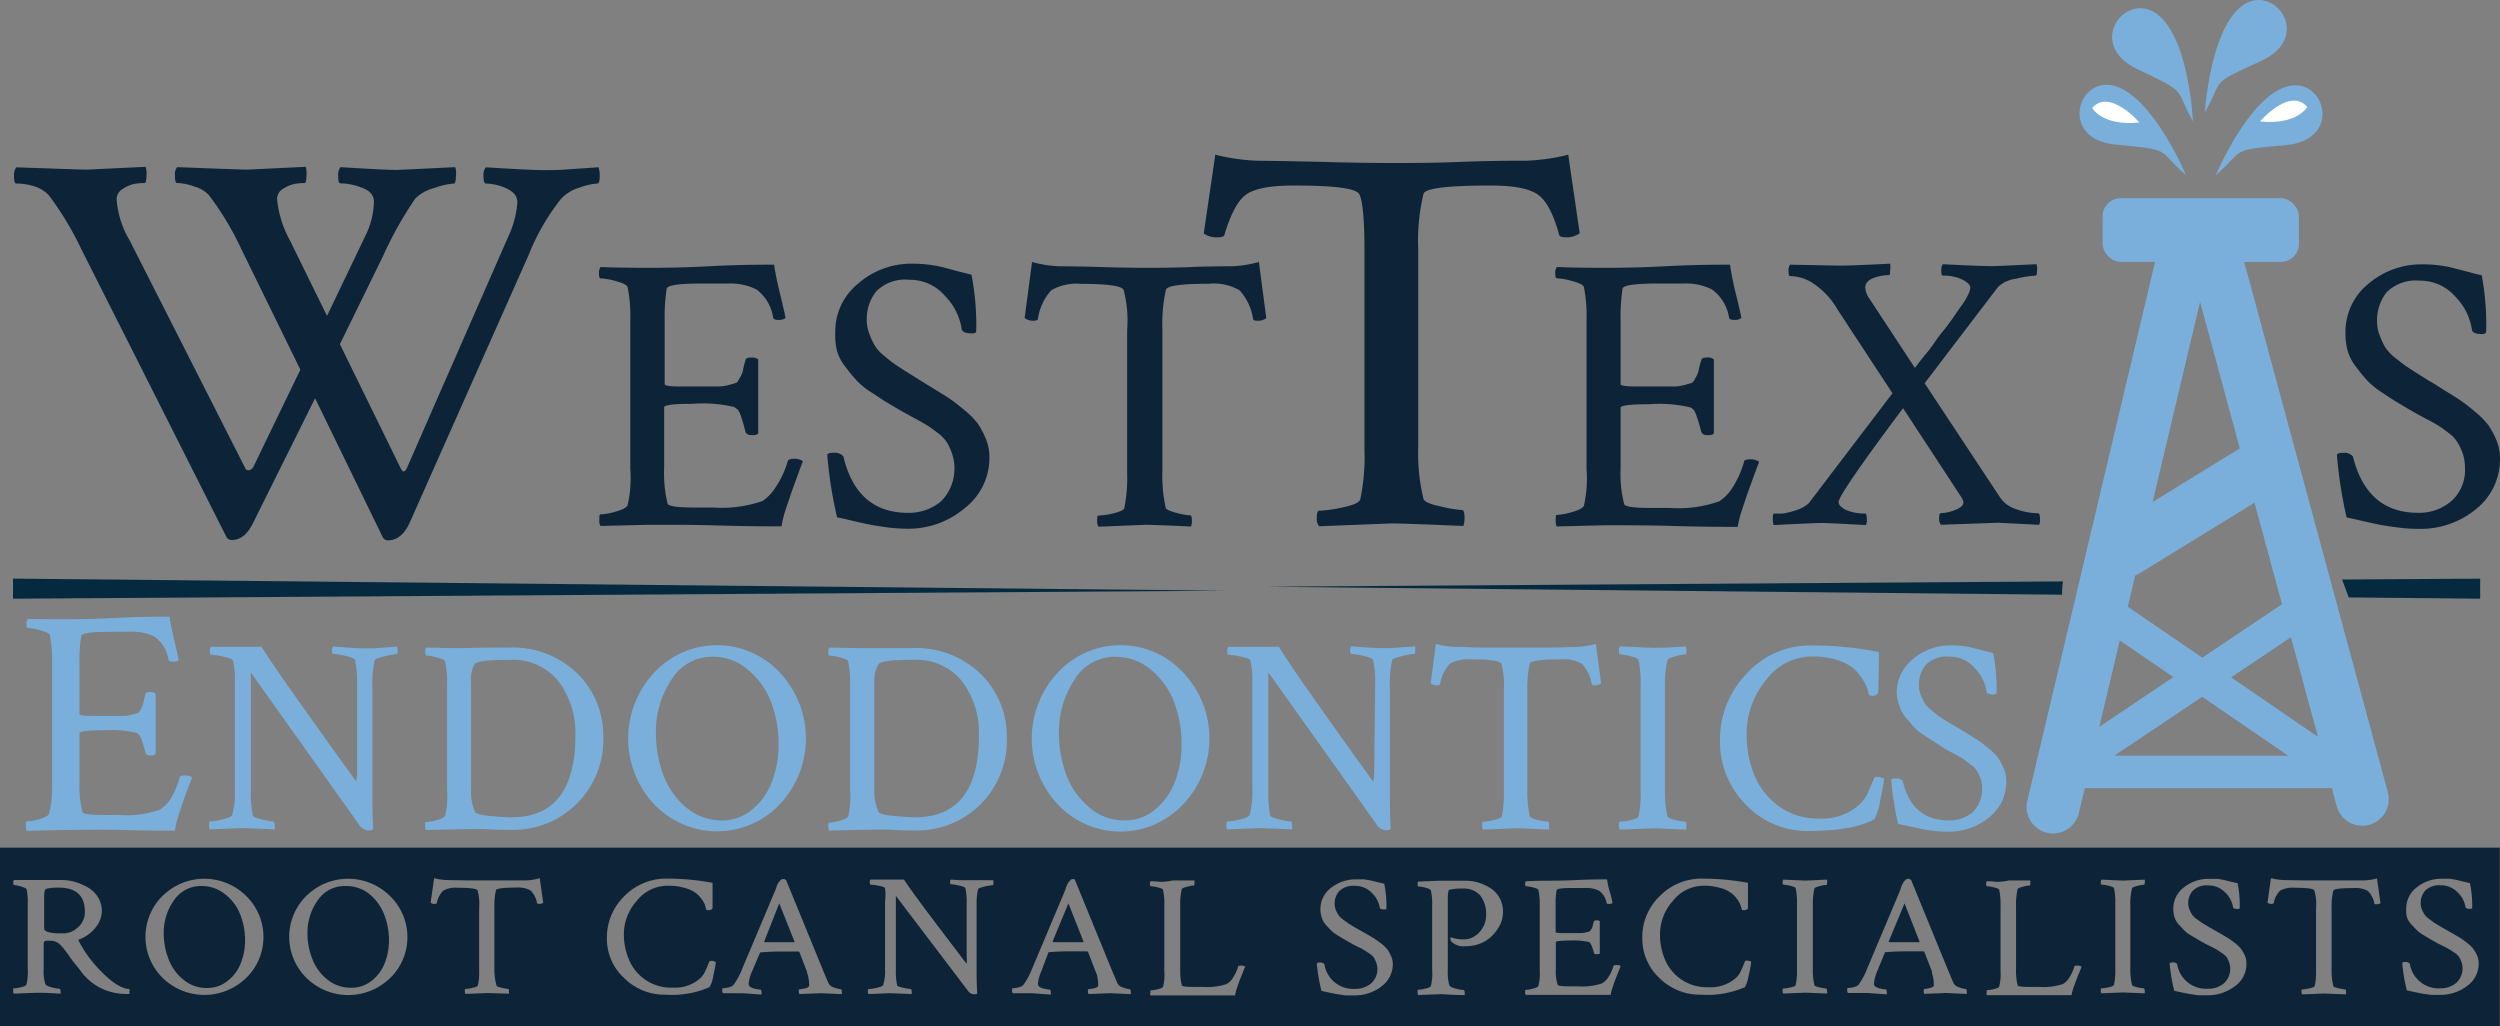
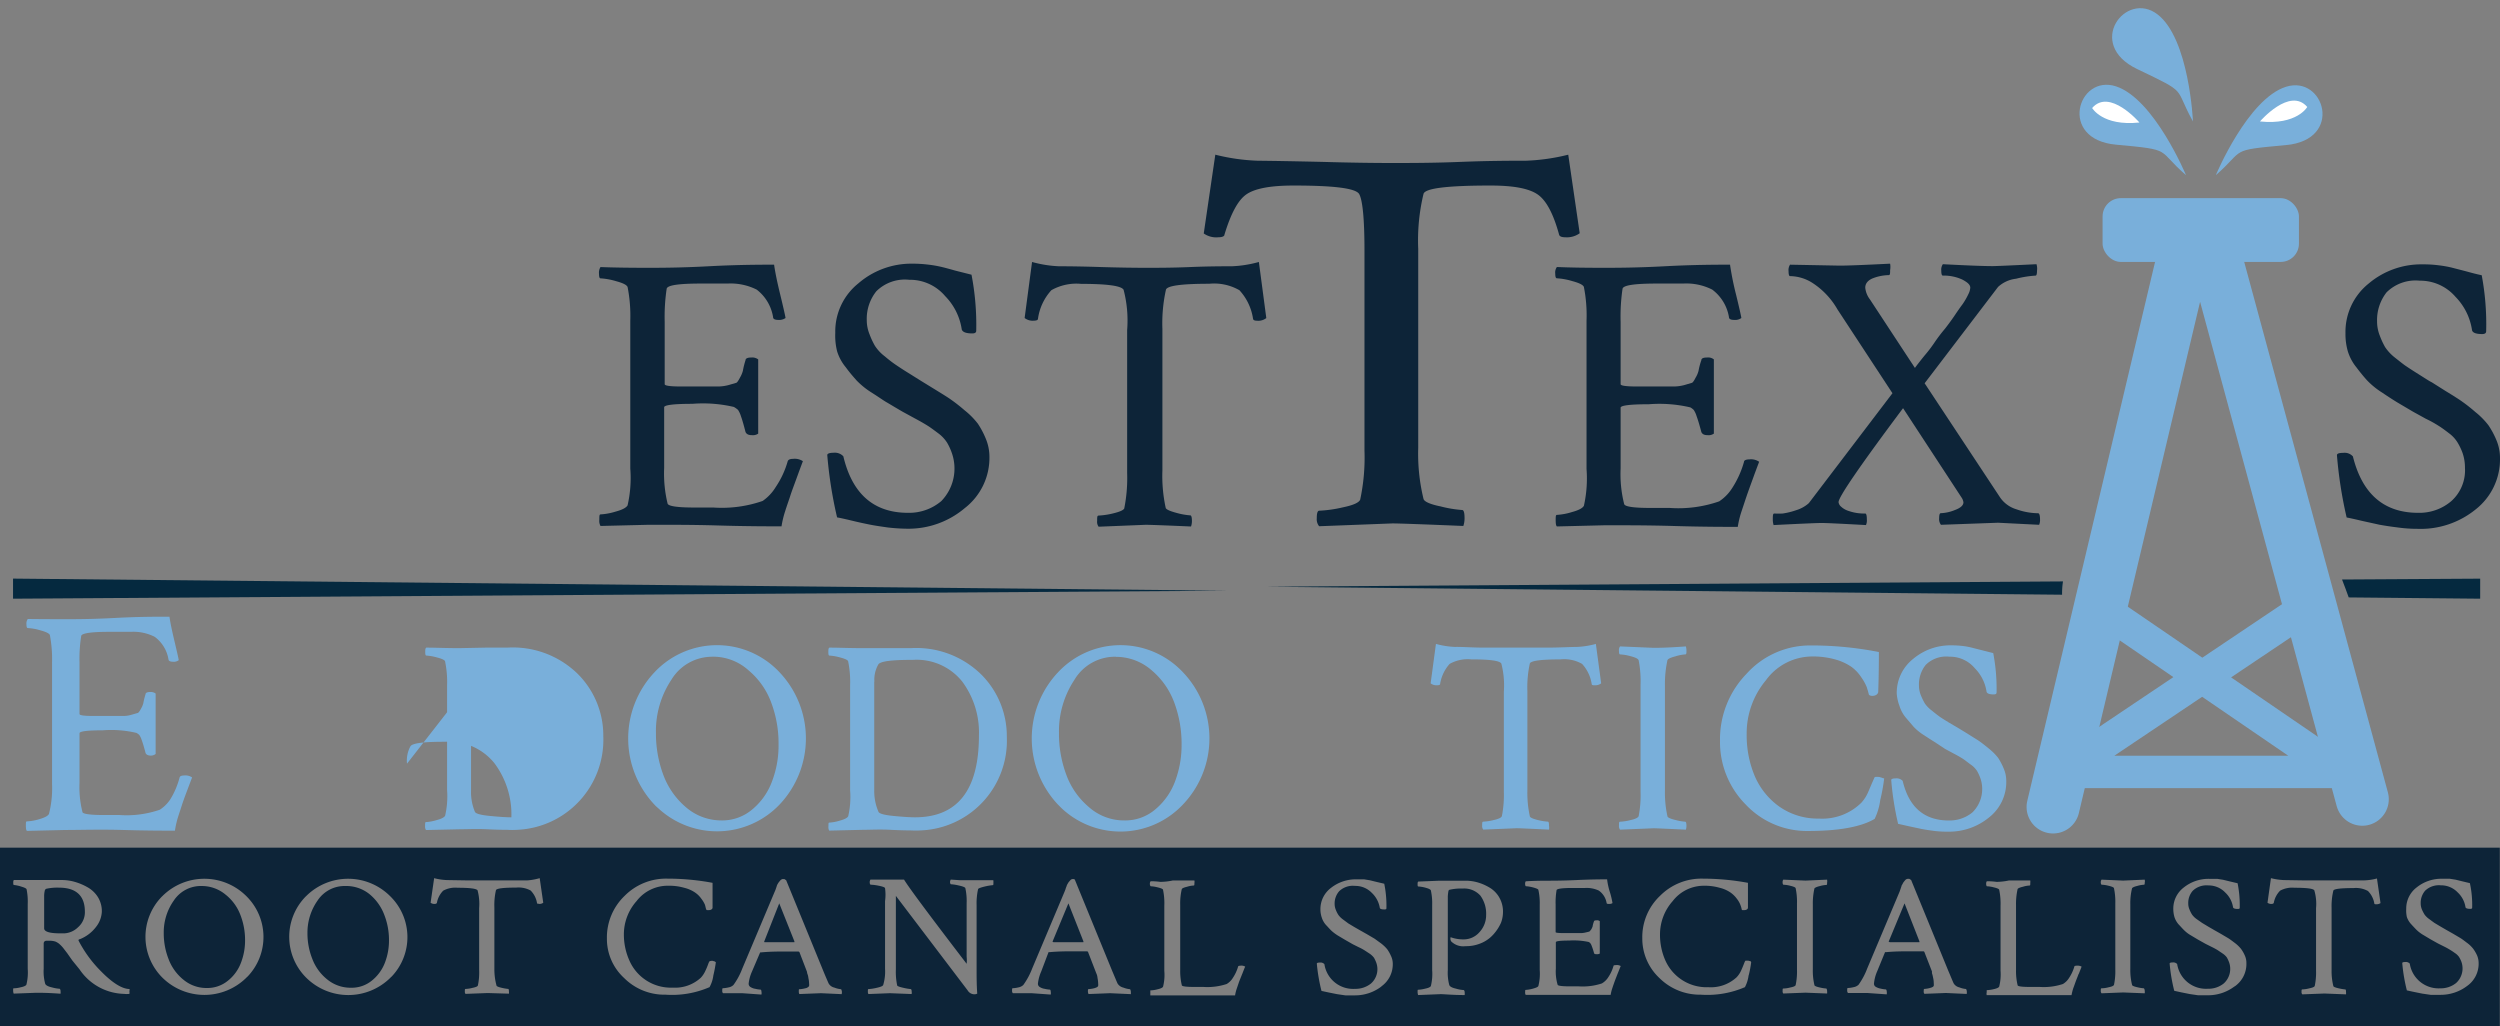
<svg xmlns="http://www.w3.org/2000/svg" viewBox="0 0 471.61 193.63">
  <rect x="0" y="0" width="471.61" height="193.63" fill="#808080" stroke="none" />
  <defs>
    <style>.cls-1{fill:#0d2438;}.cls-2{fill:#79afda;}.cls-3{fill:#05293f;}.cls-4,.cls-5,.cls-6{fill:none;stroke:#79afda;stroke-linecap:round;}.cls-4,.cls-5{stroke-miterlimit:10;}.cls-4{stroke-width:10px;}.cls-5{stroke-width:10.18px;}.cls-6{stroke-linejoin:round;stroke-width:6.11px;}.cls-7{fill:#fff;}</style>
  </defs>
  <g id="Layer_2" data-name="Layer 2">
    <g id="Layer_1-2" data-name="Layer 1">
      <g id="Layer_2-2" data-name="Layer 2">
        <g id="Layer_1-2-2" data-name="Layer 1-2">
-           <path class="cls-1" d="M16.4,32l11.07-.53a4.06,4.06,0,0,1,.16,1.73c0,.88-.16,1.33-.36,1.33a11.89,11.89,0,0,0-1.79.14,5.74,5.74,0,0,0-2.28.95A2.27,2.27,0,0,0,22,37.59a17.62,17.62,0,0,0,2.47,7.78l21.82,43a.59.59,0,0,0,.78.3h.08a1.41,1.41,0,0,0,.73-.77l8.78-18.16L45.53,47a55.85,55.85,0,0,0-6.11-10.18,6,6,0,0,0-2.77-1.63,10.08,10.08,0,0,0-3.25-.67C33.11,34.56,33,34,33,33a2,2,0,0,1,.43-1.47Q45.61,32,46.69,32l11-.53a4.79,4.79,0,0,1,.12,1.73c0,.88-.14,1.33-.37,1.33a11.11,11.11,0,0,0-1.73.14,6.21,6.21,0,0,0-2.22.89,2.23,2.23,0,0,0-1.22,2,20.14,20.14,0,0,0,2.42,7.78l7,14.25,7.39-15.43a15.06,15.06,0,0,0,1.46-6.11c0-1.21-.75-2.09-2.26-2.63a11.12,11.12,0,0,0-4.07-.83c-.28,0-.41-.45-.41-1.33a2.58,2.58,0,0,1,.41-1.73q8.46.53,10.67.53l11-.53A4.05,4.05,0,0,1,86,33.29c0,.88-.14,1.33-.37,1.33a13.75,13.75,0,0,0-3.64.83,8,8,0,0,0-3.65,2,70.86,70.86,0,0,0-6.1,10.89L64.12,64.93,75.64,88.45c.41.77.84.61,1.27-.51L95.81,44.8a18.62,18.62,0,0,0,1.79-6.62c0-1.2-.71-2-2.16-2.69a10.18,10.18,0,0,0-3.8-.87c-.29,0-.43-.45-.43-1.33a2.47,2.47,0,0,1,.43-1.73c5.62.35,9.22.53,10.77.53s3,0,4.07-.1l3.28-.22,3.15-.21a4.94,4.94,0,0,1,.23,1.57c0,1-.15,1.49-.43,1.49a11.86,11.86,0,0,0-3.38.77,7.59,7.59,0,0,0-3.52,2.16A42.14,42.14,0,0,0,99.7,48.16L77.3,98.57c-1,2.24-2.42,3.36-4.07,3.36a1.09,1.09,0,0,1-1-.53L59.44,75.13,47.81,98.51q-1.59,3.36-4.07,3.36a1.09,1.09,0,0,1-1-.53L15.34,47A58.69,58.69,0,0,0,9.23,36.86a6.1,6.1,0,0,0-2.85-1.73,10.88,10.88,0,0,0-3.3-.51c-.29,0-.43-.47-.43-1.37a2.42,2.42,0,0,1,.43-1.69C11.18,31.85,15.6,32,16.4,32Z" />
          <path class="cls-1" d="M122.17,50.52c2.22,0,6.11,0,11.52-.29s9.59-.3,12.34-.3c.2,1.44.59,3.32,1.16,5.66s.9,3.8,1,4.4a2.09,2.09,0,0,1-1.35.36c-.63,0-1-.16-1-.51a8.18,8.18,0,0,0-3.1-5.21,11,11,0,0,0-5.48-1.14h-5c-4.24,0-6.4.31-6.5,1a35.79,35.79,0,0,0-.37,6.21V72.47c0,.3,1.06.44,3.18.44h6.9a7.91,7.91,0,0,0,2-.28l1.34-.39c.19,0,.45-.36.78-1a5.07,5.07,0,0,0,.55-1.29,15,15,0,0,1,.5-2c0-.35.43-.51,1.12-.51a1.86,1.86,0,0,1,1.27.36v14a1.76,1.76,0,0,1-1.2.29c-.64,0-1-.19-1.19-.59q-.51-2-.87-3a4.54,4.54,0,0,0-.55-1.18,5.15,5.15,0,0,0-.77-.55,25.52,25.52,0,0,0-7.84-.59c-3.55,0-5.32.23-5.32.65V88.29a24.13,24.13,0,0,0,.65,6.72c.17.48,1.84.73,5,.73h3.61a23.41,23.41,0,0,0,9.32-1.24,8.62,8.62,0,0,0,2.47-2.63A16.89,16.89,0,0,0,148.6,87c.1-.28.44-.44,1-.44a2.78,2.78,0,0,1,1.86.44c-.25.66-.63,1.67-1.14,3.08s-.94,2.52-1.22,3.4-.64,1.85-1,3a18,18,0,0,0-.67,2.81c-2.51,0-6.48,0-11.89-.16S125.68,99,122.22,99l-8.94.22a2,2,0,0,1-.22-1.18c0-.65,0-1,.22-1a12,12,0,0,0,2.85-.53c1.26-.34,2-.73,2.26-1.18a23.16,23.16,0,0,0,.51-6.94V60.49a28.18,28.18,0,0,0-.51-6.35c-.16-.39-.87-.75-2.18-1.1a12.7,12.7,0,0,0-2.93-.53c-.18,0-.28-.28-.28-.87a2,2,0,0,1,.28-1.26C115.88,50.48,118.81,50.52,122.17,50.52Z" />
          <path class="cls-1" d="M157.57,62.79a11.63,11.63,0,0,1,4.36-9.34,15.28,15.28,0,0,1,10.18-3.71,24.37,24.37,0,0,1,3.08.19,21.18,21.18,0,0,1,2.36.41c.61.14,1.5.38,2.66.71l3.06.77a49.93,49.93,0,0,1,.89,10.57c0,.34-.24.51-.73.51-1.18,0-1.83-.25-2-.74a11.33,11.33,0,0,0-3.14-6.31,8.69,8.69,0,0,0-6.76-3.07,7.65,7.65,0,0,0-6.21,2.16,8.32,8.32,0,0,0-1.81,5.45,7.12,7.12,0,0,0,.53,2.69,14.34,14.34,0,0,0,1,2.14,7.74,7.74,0,0,0,1.87,2,23.19,23.19,0,0,0,2,1.55c.44.29,1.26.86,2.52,1.63l2.38,1.49,2.59,1.59c1.48.91,2.5,1.54,3,1.91a30.73,30.73,0,0,1,2.55,2,14.42,14.42,0,0,1,2.52,2.54,16,16,0,0,1,1.47,2.77,8.86,8.86,0,0,1,.71,3.44A12,12,0,0,1,182,95.85a16.43,16.43,0,0,1-10.79,3.89,33.92,33.92,0,0,1-3.77-.24c-1.32-.19-2.42-.35-3.32-.53s-2-.41-3.36-.74-2.3-.53-2.85-.63a80.68,80.68,0,0,1-1.85-11.75c0-.28.41-.44,1.2-.44a2.17,2.17,0,0,1,1.83.67q2.53,10.67,12.22,10.66a9.39,9.39,0,0,0,6.27-2.22,8.83,8.83,0,0,0,2-9,11,11,0,0,0-.91-2A6.7,6.7,0,0,0,177,81.74c-.82-.61-1.45-1.08-1.89-1.36s-1.27-.78-2.45-1.41l-2.42-1.32c-1.45-.84-2.44-1.45-3-1.77s-1.51-1-2.81-1.82a15,15,0,0,1-2.85-2.3c-.59-.67-1.29-1.46-2-2.44a8.81,8.81,0,0,1-1.65-3A12,12,0,0,1,157.57,62.79Z" />
          <path class="cls-1" d="M207.81,50.38c3.38.1,6.11.14,8.31.14s5,0,8.35-.14,6.11-.15,7.92-.15a22,22,0,0,0,5.09-.81L238.88,60a2.45,2.45,0,0,1-1.77.5c-.45,0-.69-.12-.73-.36a10.14,10.14,0,0,0-2.57-5.39,9.59,9.59,0,0,0-5.72-1.22q-7.82,0-8.14,1.12a29.12,29.12,0,0,0-.67,7.39V88.74a28.38,28.38,0,0,0,.61,7c0,.34.79.67,2,1a13.16,13.16,0,0,0,2.65.48c.2,0,.31.37.31,1.1a3.09,3.09,0,0,1-.17,1Q217.3,99,216.13,99l-8.88.36a1.54,1.54,0,0,1-.28-1.1c0-.69,0-1,.28-1a14.45,14.45,0,0,0,2.85-.44c1.25-.31,2-.66,2-1a29.1,29.1,0,0,0,.53-6.58V62.27a22.89,22.89,0,0,0-.67-7.6q-.59-1.12-8-1.12a9.58,9.58,0,0,0-5.62,1.19,10,10,0,0,0-2.53,5.39c0,.24-.3.36-.75.36a2.45,2.45,0,0,1-1.77-.5l1.4-10.57a22,22,0,0,0,5.09.81C201.81,50.23,204.44,50.27,207.81,50.38Z" />
          <path class="cls-1" d="M249.52,30.54c5.25.15,9.59.21,13,.21s7.72,0,13-.21,9.41-.22,12.32-.22a38.3,38.3,0,0,0,8-1.14L298,44a4.1,4.1,0,0,1-2.73.76c-.69,0-1.08-.17-1.16-.51-1.06-3.87-2.38-6.4-4-7.54S285.58,35,281.2,35c-8.14,0-12.36.51-12.66,1.57a37.43,37.43,0,0,0-1,10.39V84.48a36.08,36.08,0,0,0,1,9.65c.14.49,1.22,1,3.22,1.4a22.47,22.47,0,0,0,4.07.68c.3,0,.45.53.45,1.56a4.49,4.49,0,0,1-.23,1.45q-11.54-.48-13.38-.48l-13.82.53a2.07,2.07,0,0,1-.45-1.49c0-1,.16-1.44.47-1.44a23.75,23.75,0,0,0,4.44-.63c2-.41,3.05-.9,3.28-1.45A37.76,37.76,0,0,0,257.4,85V47.3c0-6.11-.37-9.59-1-10.69S251.64,35,244,35q-6.56,0-8.94,1.71c-1.58,1.14-2.89,3.67-4.07,7.54,0,.34-.47.51-1.16.51a4.08,4.08,0,0,1-2.75-.72l2.18-14.86a37.92,37.92,0,0,0,8,1.14Q241.63,30.36,249.52,30.54Z" />
          <path class="cls-1" d="M302.48,50.52c2.22,0,6.11,0,11.54-.29s9.57-.3,12.34-.3a55.05,55.05,0,0,0,1.14,5.66c.57,2.34.9,3.8,1,4.4a2,2,0,0,1-1.34.36c-.64,0-1-.16-1-.51A8.14,8.14,0,0,0,323,54.63a10.85,10.85,0,0,0-5.45-1.14h-4.95c-4.24,0-6.41.31-6.52,1a35.78,35.78,0,0,0-.36,6.21V72.47c0,.3,1.06.44,3.17.44h6.88a7.91,7.91,0,0,0,2-.28l1.32-.39c.21,0,.45-.36.78-1a4.74,4.74,0,0,0,.55-1.29,12.54,12.54,0,0,1,.53-2c0-.35.4-.51,1.1-.51a1.74,1.74,0,0,1,1.26.36v14a1.75,1.75,0,0,1-1.18.29c-.65,0-1-.19-1.18-.59q-.53-2-.9-3a4.24,4.24,0,0,0-.55-1.18,3.23,3.23,0,0,0-.63-.47,25.52,25.52,0,0,0-7.84-.59c-3.54,0-5.31.23-5.31.65V88.37a23.06,23.06,0,0,0,.67,6.72c.14.49,1.81.73,5,.73H315a23.37,23.37,0,0,0,9.31-1.24A8.36,8.36,0,0,0,326.81,92,18,18,0,0,0,329,87.11c0-.29.43-.45,1-.45a2.7,2.7,0,0,1,1.85.45c-.24.65-.63,1.66-1.14,3.07s-.92,2.52-1.22,3.4-.61,1.85-1,3a18,18,0,0,0-.67,2.81c-2.51,0-6.48,0-11.89-.16s-9.86-.14-13.3-.14l-8.93.22c-.17-.14-.23-.55-.23-1.18s0-1,.23-1a11.88,11.88,0,0,0,2.83-.53c1.26-.34,2-.73,2.26-1.18a23.48,23.48,0,0,0,.5-6.94v-28a27.6,27.6,0,0,0-.5-6.35c-.15-.39-.88-.75-2.18-1.1a12.54,12.54,0,0,0-2.91-.53c-.21,0-.31-.28-.31-.87a1.75,1.75,0,0,1,.31-1.26C296.25,50.48,299.18,50.52,302.48,50.52Z" />
          <path class="cls-1" d="M347.09,50.11c1.36,0,4.51-.12,9.47-.37a3.63,3.63,0,0,1,0,1.23c0,.61,0,.93-.27.93a8.8,8.8,0,0,0-2.87.55c-1,.37-1.55,1-1.55,1.81a4.28,4.28,0,0,0,.88,2.22l8.49,12.93c.2-.3.79-1.06,1.75-2.26a26.29,26.29,0,0,0,2-2.62A30.23,30.23,0,0,1,366.92,62c.87-1.12,1.49-2,1.91-2.63s.9-1.32,1.41-2a13.05,13.05,0,0,0,1.1-1.92,3.08,3.08,0,0,0,.34-1.18c0-.55-.5-1-1.52-1.54a8.35,8.35,0,0,0-3.65-.74c-.2,0-.3-.32-.3-.93a1.82,1.82,0,0,1,.3-1.22c4.58.24,7.7.36,9.39.36.59,0,3.34-.12,8.27-.36a2.79,2.79,0,0,1,.1,1.22c0,.61-.1.93-.25.93a20.09,20.09,0,0,0-3.7.59,6,6,0,0,0-3.4,1.55L363.07,72.3l14.25,21.56a5.71,5.71,0,0,0,3.08,2.22,12.57,12.57,0,0,0,4.07.74c.24,0,.37.4.37,1.18a2.3,2.3,0,0,1-.17,1l-7.75-.39L366.15,99a1.77,1.77,0,0,1-.34-1.26c0-.61.1-.93.31-.93a7.73,7.73,0,0,0,2.64-.59c1.08-.39,1.63-.88,1.63-1.47a2.09,2.09,0,0,0-.36-.9L359,77q-12.17,16.27-12.17,17.73a1.35,1.35,0,0,0,.35.73,3.78,3.78,0,0,0,1.59.94,8.76,8.76,0,0,0,3.09.47c.21,0,.31.4.31,1.18a2,2,0,0,1-.17,1c-4.58-.25-7.35-.39-8.34-.39s-4.08.14-9.08.39a3.41,3.41,0,0,1-.15-1c0-.78,0-1.18.29-1.18a14.06,14.06,0,0,0,1.59,0,13.87,13.87,0,0,0,2.54-.63,6.3,6.3,0,0,0,2.38-1.33L357,74.18,346.62,58.36a14.48,14.48,0,0,0-4.87-5.09,8,8,0,0,0-4.07-1.18c-.18,0-.28-.33-.28-.94a1.86,1.86,0,0,1,.28-1.22Z" />
          <path class="cls-1" d="M442.46,62.86a11.68,11.68,0,0,1,4.35-9.35A15.35,15.35,0,0,1,457,49.87a22.34,22.34,0,0,1,3.06.18,21.18,21.18,0,0,1,2.36.41l2.67.69c1.16.32,2.18.59,3.07.77A49.93,49.93,0,0,1,469,62.49c0,.35-.25.53-.74.53-1.18,0-1.83-.25-1.93-.75A11.36,11.36,0,0,0,463.22,56a8.78,8.78,0,0,0-6.75-3.05,7.77,7.77,0,0,0-6.26,2.2,8.48,8.48,0,0,0-1.79,5.48,7.25,7.25,0,0,0,.51,2.68,14.56,14.56,0,0,0,1,2.16,8.46,8.46,0,0,0,1.87,2c.92.73,1.59,1.26,2,1.54s1.26.84,2.52,1.63,2,1.29,2.41,1.47l2.66,1.68c1.47.89,2.49,1.55,3,1.91a30.58,30.58,0,0,1,2.54,2,14.37,14.37,0,0,1,2.51,2.54A16,16,0,0,1,470.92,83a8.66,8.66,0,0,1,.69,3.44A12,12,0,0,1,467,96.11a16.44,16.44,0,0,1-11,3.65,26.45,26.45,0,0,1-3.77-.27c-1.34-.16-2.44-.34-3.34-.5l-3.36-.74c-1.34-.32-2.3-.53-2.85-.63a80.63,80.63,0,0,1-1.83-11.75c0-.3.39-.44,1.18-.44a2.1,2.1,0,0,1,1.83.67q2.64,10.64,12.31,10.64a9.27,9.27,0,0,0,6.27-2.22A7.79,7.79,0,0,0,465,88.25a8.43,8.43,0,0,0-.43-2.73,11.07,11.07,0,0,0-.94-2A6.1,6.1,0,0,0,462,81.74c-.81-.63-1.44-1.08-1.89-1.36A22.72,22.72,0,0,0,457.63,79l-2.43-1.34-3-1.77c-.57-.35-1.51-.94-2.81-1.82a15,15,0,0,1-2.84-2.3c-.6-.66-1.28-1.48-2-2.44a9,9,0,0,1-1.65-3.07A11.65,11.65,0,0,1,442.46,62.86Z" />
          <path class="cls-2" d="M12.36,116.81c1.82,0,5,0,9.43-.24s7.84-.23,10.18-.23c.16,1.16.49,2.69.94,4.6s.73,3.12.81,3.59a1.44,1.44,0,0,1-1.08.3c-.53,0-.81-.14-.85-.4a6.62,6.62,0,0,0-2.61-4.3,8.92,8.92,0,0,0-4.48-.94H20.63c-3.46,0-5.23.27-5.31.78A27.69,27.69,0,0,0,15,125v9.7c0,.24.86.36,2.59.36h5.66a5.46,5.46,0,0,0,1.61-.24l1.07-.31c.17,0,.39-.3.64-.77a4.15,4.15,0,0,0,.46-1.06,14.57,14.57,0,0,1,.43-1.73c0-.26.33-.41.9-.41a1.55,1.55,0,0,1,1,.29v11.4a1.47,1.47,0,0,1-.9.31c-.53,0-.86-.17-1-.49-.28-1.09-.53-1.9-.73-2.45a3.6,3.6,0,0,0-.45-.95,2.9,2.9,0,0,0-.53-.39,20.81,20.81,0,0,0-6.39-.49c-2.91,0-4.36.19-4.36.55v9.35a19.2,19.2,0,0,0,.55,5.49c0,.39,1.49.59,4.07.59h2.92a19.27,19.27,0,0,0,7.61-1,6.81,6.81,0,0,0,2-2,14.89,14.89,0,0,0,1.73-4.09c.08-.25.36-.37.85-.37a2.24,2.24,0,0,1,1.51.37c-.2.51-.51,1.34-.94,2.48s-.75,2-1,2.79-.5,1.51-.79,2.44A17.7,17.7,0,0,0,33,156.7c-2,0-5.31,0-9.73-.13s-8.15,0-10.89,0l-7.31.17c-.13-.13-.19-.43-.19-1s0-.79.19-.79a9.57,9.57,0,0,0,2.32-.41c1-.29,1.65-.61,1.85-1a19.88,19.88,0,0,0,.58-5.7V125a24.45,24.45,0,0,0-.41-5.2c-.12-.3-.73-.61-1.79-.89a10.08,10.08,0,0,0-2.38-.43c-.17,0-.25-.24-.25-.71a1.48,1.48,0,0,1,.25-1Q8.32,116.81,12.36,116.81Z" />
-           <path class="cls-2" d="M67.36,129.13a20.1,20.1,0,0,0-.37-4.58c0-.29-.71-.55-1.81-.82a12.41,12.41,0,0,0-2.34-.38c-.12,0-.21-.21-.21-.59a1.31,1.31,0,0,1,.21-.82l2.73.23c1.36.1,2.52.14,3.48.14a30.11,30.11,0,0,0,3.42-.16l2.44-.17a2.18,2.18,0,0,1,.1.8c0,.4,0,.61-.2.61a11.9,11.9,0,0,0-2.28.43c-1.18.26-1.79.52-1.87.77a21,21,0,0,0-.41,4.82v19.77c0,2,0,4.56.16,7.27a1.59,1.59,0,0,1-1,.21,2.27,2.27,0,0,1-1.73-1.18L47.32,126.87V149a21.72,21.72,0,0,0,.37,4.83c0,.24.65.49,1.75.75a11.45,11.45,0,0,0,2.18.39,1.16,1.16,0,0,1,.18.63,1.83,1.83,0,0,1,0,.87c-3.5-.16-5.52-.26-6.11-.26l-6.1.26a1.31,1.31,0,0,1-.15-.77c0-.49,0-.73.15-.73a12.26,12.26,0,0,0,2.4-.39c1.1-.26,1.69-.55,1.79-.85a14.68,14.68,0,0,0,.53-4.89V128.52a15.38,15.38,0,0,0-.37-3.89c-.1-.29-.69-.53-1.77-.75a12.45,12.45,0,0,0-2.36-.35c-.14,0-.22-.2-.22-.65a1.19,1.19,0,0,1,.22-.86h9.55q2,3.47,17.83,25.39a10.32,10.32,0,0,0,.17-2Z" />
-           <path class="cls-2" d="M86.56,122.27l5.07-.1H95.7a17.49,17.49,0,0,1,13.33,5,16.41,16.41,0,0,1,4.78,11.73,17,17,0,0,1-16.25,17.64,14.59,14.59,0,0,1-1.87,0c-.43,0-1.67,0-3.77-.1s-3.81,0-5.21,0l-6.35.14a1.22,1.22,0,0,1-.17-.77c0-.49,0-.73.17-.73a8.5,8.5,0,0,0,2-.37c.9-.24,1.43-.51,1.61-.83a16.4,16.4,0,0,0,.37-4.89V129.27a19,19,0,0,0-.37-4.46c0-.28-.61-.55-1.55-.79a9.63,9.63,0,0,0-2-.35c-.14,0-.2-.22-.2-.63s0-.75.2-.87C82.14,122.17,84.22,122.27,86.56,122.27Zm2.3,6.29v20.58a9.56,9.56,0,0,0,.73,4c.14.35,1.08.61,2.81.78s3.07.26,4.07.26q12.06,0,12.08-15.45a16.16,16.16,0,0,0-3.18-10.18,10.93,10.93,0,0,0-9.26-4.07h-.3c-3.77,0-5.88.26-6.29.83a5.66,5.66,0,0,0-.66,3.3Z" />
+           <path class="cls-2" d="M86.56,122.27l5.07-.1H95.7a17.49,17.49,0,0,1,13.33,5,16.41,16.41,0,0,1,4.78,11.73,17,17,0,0,1-16.25,17.64,14.59,14.59,0,0,1-1.87,0c-.43,0-1.67,0-3.77-.1s-3.81,0-5.21,0l-6.35.14a1.22,1.22,0,0,1-.17-.77c0-.49,0-.73.17-.73a8.5,8.5,0,0,0,2-.37c.9-.24,1.43-.51,1.61-.83a16.4,16.4,0,0,0,.37-4.89V129.27a19,19,0,0,0-.37-4.46c0-.28-.61-.55-1.55-.79a9.63,9.63,0,0,0-2-.35c-.14,0-.2-.22-.2-.63s0-.75.2-.87C82.14,122.17,84.22,122.27,86.56,122.27Zm2.3,6.29v20.58a9.56,9.56,0,0,0,.73,4c.14.35,1.08.61,2.81.78s3.07.26,4.07.26a16.16,16.16,0,0,0-3.18-10.18,10.93,10.93,0,0,0-9.26-4.07h-.3c-3.77,0-5.88.26-6.29.83a5.66,5.66,0,0,0-.66,3.3Z" />
          <path class="cls-2" d="M123.41,151.74a18.2,18.2,0,0,1,0-24.86,16.16,16.16,0,0,1,22.84-.86h0c.29.27.58.55.85.85a18.14,18.14,0,0,1,0,24.86,16.3,16.3,0,0,1-23,.67A5.66,5.66,0,0,1,123.41,151.74Zm11-27.85a9,9,0,0,0-7.79,4.39,17.47,17.47,0,0,0-2.88,10,22.32,22.32,0,0,0,1.37,7.84,14.7,14.7,0,0,0,4.23,6.11,10.24,10.24,0,0,0,6.78,2.54,8.79,8.79,0,0,0,5.89-2.16,12.43,12.43,0,0,0,3.68-5.35,18.91,18.91,0,0,0,1.18-6.82,21.83,21.83,0,0,0-1.36-7.84,14.4,14.4,0,0,0-4.26-6.11,10,10,0,0,0-6.87-2.61Z" />
          <path class="cls-2" d="M162.64,122.27h9.17a17.49,17.49,0,0,1,13.33,5A16.42,16.42,0,0,1,189.93,139a16.93,16.93,0,0,1-16.17,17.65,16.68,16.68,0,0,1-2,0c-.43,0-1.67,0-3.75-.11s-3.83,0-5.23,0l-6.36.15a1.32,1.32,0,0,1-.14-.78c0-.49,0-.73.14-.73a8.5,8.5,0,0,0,2-.37c.88-.24,1.42-.51,1.59-.83a16.07,16.07,0,0,0,.36-4.89V129.27a19.62,19.62,0,0,0-.36-4.46c0-.28-.61-.55-1.55-.79a9.63,9.63,0,0,0-2-.35c-.14,0-.2-.22-.2-.63s0-.75.2-.87C158.23,122.17,160.3,122.27,162.64,122.27Zm2.28,6.29v20.58a9.76,9.76,0,0,0,.8,4c.14.35,1.08.61,2.81.78s3.07.26,4.07.26q12.08,0,12.07-15.45a16.1,16.1,0,0,0-3.17-10.18,11,11,0,0,0-9.27-4.07H172c-3.77,0-5.86.26-6.29.83a5.77,5.77,0,0,0-.76,3.3Z" />
          <path class="cls-2" d="M199.54,151.74a18.2,18.2,0,0,1,0-24.86,16.12,16.12,0,0,1,22.79-.88l0,0c.3.27.59.56.87.86a18.08,18.08,0,0,1,0,24.86,16.19,16.19,0,0,1-22.88.8C200.06,152.27,199.81,152,199.54,151.74Zm11-27.85a8.92,8.92,0,0,0-7.88,4.39,17.56,17.56,0,0,0-2.89,10,22.1,22.1,0,0,0,1.37,7.84,14.44,14.44,0,0,0,4.25,6.11,10,10,0,0,0,6.76,2.54,8.74,8.74,0,0,0,5.88-2.16,12.59,12.59,0,0,0,3.69-5.35,19.39,19.39,0,0,0,1.18-6.82,22.27,22.27,0,0,0-1.36-7.84,14.5,14.5,0,0,0-4.24-6.11,10.21,10.21,0,0,0-6.78-2.58Z" />
-           <path class="cls-2" d="M259.42,129.13a20.1,20.1,0,0,0-.37-4.58c-.12-.29-.71-.55-1.81-.82a14.27,14.27,0,0,0-2.34-.38c-.15,0-.21-.21-.21-.59a1.2,1.2,0,0,1,.21-.82l2.73.19c1.36.1,2.52.14,3.46.14a28.21,28.21,0,0,0,3.44-.17l2.44-.16a2.68,2.68,0,0,1,0,.8c0,.4,0,.61-.2.61a12.76,12.76,0,0,0-2.3.42c-1.16.27-1.8.53-1.86.78a20.5,20.5,0,0,0-.42,4.82v19.77c0,2,0,4.56.16,7.27a1.59,1.59,0,0,1-1,.21,2.28,2.28,0,0,1-1.73-1.19l-20.36-28.6V149a21.72,21.72,0,0,0,.37,4.83c0,.24.65.49,1.75.75a11.45,11.45,0,0,0,2.18.39c.12,0,.18.2.18.63a2.54,2.54,0,0,1,0,.87c-3.5-.16-5.52-.26-6.11-.26l-6.11.26a1.21,1.21,0,0,1-.16-.77c0-.49,0-.73.16-.73a12,12,0,0,0,2.39-.39c1.09-.26,1.71-.55,1.81-.85a15.8,15.8,0,0,0,.53-4.89V128.52a15.85,15.85,0,0,0-.37-3.89c0-.29-.71-.53-1.79-.75a12.45,12.45,0,0,0-2.36-.35c-.15,0-.21-.2-.21-.65a1.25,1.25,0,0,1,.21-.86h9.55q2,3.56,17.79,25.47a11.17,11.17,0,0,0,.16-2Z" />
          <path class="cls-2" d="M280,122.17h11.81c2.4,0,4.3-.13,5.62-.13a15.88,15.88,0,0,0,3.62-.57l1,7.44a1.83,1.83,0,0,1-1.26.36c-.31,0-.49,0-.53-.24a7.12,7.12,0,0,0-1.81-3.79,6.8,6.8,0,0,0-4.07-.85q-5.56,0-5.79.79a21,21,0,0,0-.46,5.19v18.77a20.66,20.66,0,0,0,.46,4.83c0,.24.57.49,1.47.71A10.11,10.11,0,0,0,292,155c.15,0,.21.26.21.79a2.12,2.12,0,0,1,0,.71c-3.51-.16-5.52-.26-6.11-.26l-6.29.26a1.07,1.07,0,0,1-.21-.77c0-.49,0-.73.21-.73a10.29,10.29,0,0,0,2-.31c.9-.2,1.41-.45,1.51-.73a20.45,20.45,0,0,0,.37-4.62V130.53a16.6,16.6,0,0,0-.47-5.35c-.29-.54-2.19-.8-5.68-.79a6.88,6.88,0,0,0-4.07.85,7.32,7.32,0,0,0-1.8,3.79c0,.16-.22.24-.53.24a1.83,1.83,0,0,1-1.26-.36l1-7.44a15.88,15.88,0,0,0,3.62.57C275.75,122,277.62,122.17,280,122.17Z" />
          <path class="cls-2" d="M309.48,129.17a20.44,20.44,0,0,0-.36-4.62c-.11-.29-.61-.53-1.51-.76a9,9,0,0,0-2-.34c-.14,0-.2-.23-.2-.67a1.18,1.18,0,0,1,.2-.84l6.32.27c.55,0,2.58,0,6.1-.27a3.09,3.09,0,0,1,.11.8c0,.46,0,.71-.23.71a8,8,0,0,0-1.87.37c-.92.24-1.41.48-1.49.73a21.08,21.08,0,0,0-.47,4.82v19.77a20.67,20.67,0,0,0,.47,4.83c0,.24.57.49,1.49.71a9.9,9.9,0,0,0,1.87.33c.14,0,.23.26.23.79a2.45,2.45,0,0,1-.11.71c-3.5-.16-5.53-.26-6.1-.26l-6.32.26a1.12,1.12,0,0,1-.2-.77c0-.49,0-.73.2-.73a9.58,9.58,0,0,0,2-.31c.9-.2,1.4-.45,1.51-.73a20.44,20.44,0,0,0,.36-4.62Z" />
          <path class="cls-2" d="M355.44,146.84a35.07,35.07,0,0,1-.74,4.07,11.76,11.76,0,0,1-1.06,3.57c-2.54,1.5-6.73,2.28-12.54,2.28a15.85,15.85,0,0,1-11.79-5,16.72,16.72,0,0,1-4.84-12,17.73,17.73,0,0,1,5-12.65,16.12,16.12,0,0,1,12.2-5.35A66,66,0,0,1,354.44,123c0,4.64-.12,7.15-.12,7.49s-.37.78-1.1.78c-.34,0-.57-.08-.67-.25-.11-.46-.25-.91-.39-1.38a8.87,8.87,0,0,0-1-1.81,7.66,7.66,0,0,0-1.85-2,10.15,10.15,0,0,0-3-1.4,15.42,15.42,0,0,0-4.43-.59,10.83,10.83,0,0,0-8.76,4.5,15.61,15.61,0,0,0-3.62,10.18,19.89,19.89,0,0,0,1.46,7.73,13.7,13.7,0,0,0,4.64,5.87,12.62,12.62,0,0,0,7.54,2.3,10.49,10.49,0,0,0,8-3,7.26,7.26,0,0,0,1.28-2c.37-.86.65-1.55.86-2s.32-.85.45-.85a3.14,3.14,0,0,1,.75,0,3.64,3.64,0,0,1,.71.22Z" />
          <path class="cls-2" d="M357.81,130.88a8.16,8.16,0,0,1,3.09-6.58,10.91,10.91,0,0,1,7.19-2.56,19.77,19.77,0,0,1,2.18.12,13.63,13.63,0,0,1,1.67.31l1.89.48,2.18.55a35.67,35.67,0,0,1,.63,7.44c0,.24-.18.36-.53.36-.83,0-1.3-.18-1.36-.53a8,8,0,0,0-2.24-4.44,6.11,6.11,0,0,0-4.79-2.15,5.49,5.49,0,0,0-4.44,1.54,5.89,5.89,0,0,0-1.28,3.85,5,5,0,0,0,.37,1.92,13,13,0,0,0,.73,1.5,5.85,5.85,0,0,0,1.35,1.37c.63.53,1.12.89,1.4,1.1s.9.59,1.79,1.14l1.71,1,1.83,1.12c1,.64,1.78,1.1,2.14,1.35s1,.73,1.81,1.4a10.89,10.89,0,0,1,1.8,1.79,12.28,12.28,0,0,1,1.05,2,5.92,5.92,0,0,1,.49,2.42,8.46,8.46,0,0,1-3.27,6.84,11.86,11.86,0,0,1-7.7,2.67,20.12,20.12,0,0,1-2.69-.15c-.93-.12-1.73-.25-2.36-.37l-2.38-.51c-1-.22-1.65-.38-2-.44a55.15,55.15,0,0,1-1.3-8.27c0-.2.28-.31.83-.31a1.58,1.58,0,0,1,1.33.47q1.77,7.47,8.71,7.47a6.77,6.77,0,0,0,4.46-1.54,6.19,6.19,0,0,0,1.51-6.36,8.47,8.47,0,0,0-.65-1.44,4.39,4.39,0,0,0-1.21-1.22c-.59-.43-1-.76-1.34-1a19.89,19.89,0,0,0-1.73-1l-1.73-.93L365,140c-.4-.24-1.08-.67-2-1.28a10,10,0,0,1-2-1.61l-1.46-1.71a6.27,6.27,0,0,1-1.19-2.16A8.54,8.54,0,0,1,357.81,130.88Z" />
          <path class="cls-1" d="M356.28,177.64l.23.1h5.58v-.16l-2.81-7.17Z" />
          <path class="cls-1" d="M198.55,177.64a1,1,0,0,0,.18.1h5.65v-.16l-2.83-7.17Z" />
          <path class="cls-1" d="M144.16,177.62s0,.12.06.12h5.64v-.16L147,170.41Z" />
          <path class="cls-1" d="M69.66,168.64a7,7,0,0,0-4.5-1.5h0a6.11,6.11,0,0,0-5.23,2.71A10.52,10.52,0,0,0,58,176a13,13,0,0,0,.92,4.9,9,9,0,0,0,2.83,3.88,6.94,6.94,0,0,0,4.5,1.55A6,6,0,0,0,70.13,185a8,8,0,0,0,2.46-3.34,11.64,11.64,0,0,0,.79-4.28,13,13,0,0,0-.91-4.86A9.3,9.3,0,0,0,69.66,168.64Z" />
          <path class="cls-1" d="M11.14,167.45a9.52,9.52,0,0,0-2.44.22.61.61,0,0,0-.23.25,4.73,4.73,0,0,0-.14,1v6.21c0,.61,1,.94,3,.94h.85a4,4,0,0,0,2.53-1.14,3.75,3.75,0,0,0,1.3-3C16,169,14.38,167.45,11.14,167.45Z" />
          <path class="cls-1" d="M42.52,168.74a7,7,0,0,0-4.5-1.6,6.11,6.11,0,0,0-5.21,2.71A10.36,10.36,0,0,0,30.89,176a13.26,13.26,0,0,0,.9,4.9,9.11,9.11,0,0,0,2.83,3.93,6.78,6.78,0,0,0,4.48,1.55A6.1,6.1,0,0,0,43,185a7.86,7.86,0,0,0,2.44-3.34,11.64,11.64,0,0,0,.79-4.28,13,13,0,0,0-.91-4.86A8.92,8.92,0,0,0,42.52,168.74Z" />
          <path class="cls-1" d="M0,159.91v33.72H471.57V159.91ZM24.41,187a1.35,1.35,0,0,1,0,.49,4.18,4.18,0,0,1-1,0A10.44,10.44,0,0,1,15,182.86l-1.34-1.65-1-1.42-.77-1a6.15,6.15,0,0,0-.76-.77,3,3,0,0,0-.71-.41,3.8,3.8,0,0,0-1.3-.14H8.67a.61.61,0,0,0-.29.14.57.57,0,0,0-.14.38v4.77a8.72,8.72,0,0,0,.29,2.83c.12.28.53.51,1.24.67a7.71,7.71,0,0,0,1.51.27.63.63,0,0,1,.14.44,2,2,0,0,1,0,.49c-2.38-.18-3.89-.18-4.6-.18l-4.24.16a1.7,1.7,0,0,1-.1-.59c0-.32,0-.41.1-.41a5.57,5.57,0,0,0,1.34-.2c.6-.12.94-.28,1.06-.49a9.48,9.48,0,0,0,.25-3V170.54a11.43,11.43,0,0,0-.22-2.8c-.08-.16-.42-.32-1-.49a6.45,6.45,0,0,0-1.37-.3c-.1,0-.14-.12-.14-.39s0-.47.14-.55h9a8.85,8.85,0,0,1,2.4.33,10.89,10.89,0,0,1,2.41,1,5.49,5.49,0,0,1,2,1.86,5.06,5.06,0,0,1,.76,2.79,5,5,0,0,1-1.08,2.85,7.12,7.12,0,0,1-3.08,2.34c-.22,0-.3.2-.2.32A23.21,23.21,0,0,0,19,183.17c2.22,2.28,4.07,3.4,5.44,3.4A1.19,1.19,0,0,1,24.41,187Zm22.23-2.74h0l-.22.23a11.27,11.27,0,0,1-15.72,0,10.87,10.87,0,0,1-.15-15.37h0l.14-.13a11.21,11.21,0,0,1,15.72,0A10.8,10.8,0,0,1,46.64,184.29Zm27.18,0h0l-.22.23a11.28,11.28,0,0,1-15.78,0,10.87,10.87,0,0,1-.15-15.37h0l.14-.13a11.21,11.21,0,0,1,15.72,0A10.79,10.79,0,0,1,73.82,184.29Zm27.82-13.77c-.2,0-.32,0-.34-.16a4.36,4.36,0,0,0-1.2-2.34,4.73,4.73,0,0,0-2.71-.55c-2.46,0-3.73.16-3.83.49a12.51,12.51,0,0,0-.3,3.23V182.9a11.72,11.72,0,0,0,.4,3c0,.15.37.31,1,.45a9,9,0,0,0,1.26.21A.8.8,0,0,1,96,187a1.14,1.14,0,0,1,0,.45L92,187.33l-4.19.16a.72.72,0,0,1-.12-.49c0-.3,0-.44.12-.44a6.13,6.13,0,0,0,1.34-.21c.59-.12.94-.26,1-.45a11.68,11.68,0,0,0,.24-2.89V171.3a9.91,9.91,0,0,0-.3-3.34c-.2-.33-1.45-.49-3.77-.49a4.73,4.73,0,0,0-2.71.55,4.36,4.36,0,0,0-1.2,2.34.54.54,0,0,1-.34.16,1.26,1.26,0,0,1-.84-.22l.67-4.64a11,11,0,0,0,2.41.36l3.64.06H99.49a11.41,11.41,0,0,0,2.32-.42l.67,4.64A1.26,1.26,0,0,1,101.64,170.52ZM134.57,184a6.23,6.23,0,0,1-.72,2.22,17.76,17.76,0,0,1-8.3,1.42,10.74,10.74,0,0,1-7.82-3.15,10,10,0,0,1-3.24-7.47,10.86,10.86,0,0,1,3.32-8,11,11,0,0,1,8.14-3.27,46.27,46.27,0,0,1,8.47.79v4.68c0,.23-.24.47-.73.47s-.39,0-.47-.16-.14-.55-.24-.86a5.28,5.28,0,0,0-.67-1.12,4.64,4.64,0,0,0-1.22-1.2,6.37,6.37,0,0,0-2-.87,10.18,10.18,0,0,0-3-.39,7.4,7.4,0,0,0-6,2.89,9.45,9.45,0,0,0-2.4,6.33,12,12,0,0,0,1.06,4.93,8.53,8.53,0,0,0,8.14,5.07,7.18,7.18,0,0,0,5.32-1.87,4.81,4.81,0,0,0,.85-1.29,12.67,12.67,0,0,0,.55-1.32c.12-.34.25-.53.31-.53l.42-.06.47.12.23.16A23.54,23.54,0,0,1,134.57,184Zm24.21,3.54-3.91-.18-4.08.16a1,1,0,0,1-.1-.51c0-.34,0-.4.14-.4a5.45,5.45,0,0,0,1.06-.17,1.14,1.14,0,0,0,.74-.42,2.18,2.18,0,0,0,0-.51,4.81,4.81,0,0,0-.13-1,2.92,2.92,0,0,0-.22-.88l-.06-.34-1.41-3.67a.27.27,0,0,0-.2-.12H148c-1.2,0-2.68,0-4.41.16h-.19l-1.55,3.63a7.54,7.54,0,0,0-.62,2.24.72.72,0,0,0,.29.63,2.39,2.39,0,0,0,1,.38,5.62,5.62,0,0,0,1,.15.51.51,0,0,1,.12.38,1.28,1.28,0,0,1,0,.55l-3.63-.26h-3.62a.6.6,0,0,1-.14-.49c0-.3,0-.45.14-.45a5.63,5.63,0,0,0,1.08-.16,1.72,1.72,0,0,0,.89-.45,12.87,12.87,0,0,0,1.65-3.05l6.11-14.5s.12-.26.21-.51l.18-.53a1.52,1.52,0,0,1,.2-.47,3.11,3.11,0,0,1,.25-.38l.26-.31a1,1,0,0,1,.35-.22,1.48,1.48,0,0,1,.42,0l.32.22,7,17.1c.41,1,.76,1.8,1,2.35a1.65,1.65,0,0,0,1.08.79,4.36,4.36,0,0,0,1.28.31,1.07,1.07,0,0,1,.15.61A.86.86,0,0,1,158.78,187.5Zm28.62-20.95c0,.27,0,.39-.14.39a11.08,11.08,0,0,0-1.51.26c-.77.19-1.2.35-1.24.49a12.07,12.07,0,0,0-.28,3V182.9c0,1.35,0,2.85.12,4.54a1.12,1.12,0,0,1-.67.12,1.49,1.49,0,0,1-1.14-.73L169,169v13.87a12.62,12.62,0,0,0,.24,3c0,.15.43.31,1.16.47a10.22,10.22,0,0,0,1.45.25.51.51,0,0,1,.12.38,1.28,1.28,0,0,1,0,.55l-4.07-.16-4.08.16a.84.84,0,0,1-.1-.49c0-.3,0-.44.1-.44a9.4,9.4,0,0,0,1.59-.25c.74-.16,1.14-.34,1.2-.53a8.74,8.74,0,0,0,.35-3.05V170a9.06,9.06,0,0,0,0-2.44c0-.16-.47-.33-1.18-.47a9.24,9.24,0,0,0-1.57-.2.57.57,0,0,1-.14-.41.82.82,0,0,1,.14-.55h6.33q1.34,2.22,11.81,15.88a5.83,5.83,0,0,0,0-1.32l0-10.08a11.33,11.33,0,0,0-.24-2.85c0-.16-.47-.35-1.2-.51a8.19,8.19,0,0,0-1.55-.24.57.57,0,0,1-.14-.37.84.84,0,0,1,.14-.51l1.81.12h6.21A2,2,0,0,1,187.4,166.55Zm25.93,20.95-3.91-.18-4.07.16a1.11,1.11,0,0,1-.12-.53c0-.26,0-.4.14-.4a5.45,5.45,0,0,0,1.06-.17c.41-.11.65-.25.73-.42a2.18,2.18,0,0,0,0-.51,5.58,5.58,0,0,0-.12-1,2.39,2.39,0,0,0-.23-.88l-.14-.36-1.42-3.67a.27.27,0,0,0-.21-.12H202.4c-1.22,0-2.69,0-4.42.16h-.18l-1.39,3.67a7.83,7.83,0,0,0-.61,2.24.72.72,0,0,0,.29.63,2.39,2.39,0,0,0,1,.38,5.62,5.62,0,0,0,1,.15.51.51,0,0,1,.12.38,1.28,1.28,0,0,1,0,.55l-3.62-.26h-3.52a.64.64,0,0,1-.15-.49c0-.3,0-.45.15-.45a5.63,5.63,0,0,0,1.08-.16,1.8,1.8,0,0,0,.89-.45,13.24,13.24,0,0,0,1.65-3.05l6.11-14.5.2-.51a3.35,3.35,0,0,1,.19-.53,1.52,1.52,0,0,1,.2-.47,3,3,0,0,1,.24-.38l.27-.31a.77.77,0,0,1,.34-.22,1.55,1.55,0,0,1,.43,0l.14.22,7,17.1c.43,1,.75,1.8,1,2.35a1.71,1.71,0,0,0,1.1.79,4.36,4.36,0,0,0,1.28.31,1.17,1.17,0,0,1,.14.61A1.71,1.71,0,0,1,213.33,187.5Zm21-3.8c-.25.64-.44,1.09-.59,1.48l-.44,1.3a7.37,7.37,0,0,0-.31,1.25H217v-.94a5.57,5.57,0,0,0,1.34-.2c.59-.13.94-.29,1.06-.49a8.93,8.93,0,0,0,.24-3V170.87a12.17,12.17,0,0,0-.24-3c0-.17-.41-.33-1-.47a6.13,6.13,0,0,0-1.34-.21.6.6,0,0,1-.14-.42.76.76,0,0,1,.14-.53,14.25,14.25,0,0,1,1.85.12,11.7,11.7,0,0,0,2.36-.27h4.05a1.35,1.35,0,0,1,0,.49c0,.31,0,.47-.14.47a4.76,4.76,0,0,0-1.24.23c-.61.14-.94.3-1,.44a11.63,11.63,0,0,0-.3,3V183a11.41,11.41,0,0,0,.3,2.85c0,.23.86.33,2.36.33H227a11.72,11.72,0,0,0,4.4-.55,3.42,3.42,0,0,0,1.16-1.14,7.74,7.74,0,0,0,1-2.14c0-.12.2-.18.47-.18a1.33,1.33,0,0,1,.87.18C234.76,182.62,234.6,183.06,234.35,183.7Zm26.26,2.36a8.19,8.19,0,0,1-5.09,1.67h-1.71l-1.57-.23-1.59-.32-1.34-.29a33.4,33.4,0,0,1-.88-5.15c0-.12.18-.2.57-.2a1,1,0,0,1,.86.3,5.48,5.48,0,0,0,5.78,4.66,4.64,4.64,0,0,0,3-1,3.61,3.61,0,0,0,1-3.95,5.94,5.94,0,0,0-.43-.92,3.52,3.52,0,0,0-.79-.75l-.9-.59a8.68,8.68,0,0,0-1.16-.63l-1.14-.57-1.4-.8-1.33-.79a8.2,8.2,0,0,1-1.34-1c-.29-.28-.61-.65-1-1.06a3.75,3.75,0,0,1-.77-1.34,4.73,4.73,0,0,1-.27-1.58,5,5,0,0,1,2-4.07,7.55,7.55,0,0,1,4.79-1.61h1.44l1.1.18,1.26.31,1.45.34a20.52,20.52,0,0,1,.41,4.63c0,.16-.11.22-.35.22s-.86,0-.9-.31a5,5,0,0,0-1.48-2.79,4.3,4.3,0,0,0-3.18-1.34,3.73,3.73,0,0,0-3,1,3.51,3.51,0,0,0-.86,2.4,3,3,0,0,0,.25,1.18,5,5,0,0,0,.49.94,4,4,0,0,0,.89.85l.94.7,1.18.71,1.14.65,1.22.69,1.43.84,1.2.87a7.35,7.35,0,0,1,1.18,1.12,7,7,0,0,1,.69,1.22,3.48,3.48,0,0,1,.36,1.49A5.12,5.12,0,0,1,260.61,186.06Zm22.53-11.95a8.44,8.44,0,0,1-1.29,2,6.42,6.42,0,0,1-2.24,1.69,7.27,7.27,0,0,1-3.15.65,3.22,3.22,0,0,1-2.67-.89.89.89,0,0,1-.12-.76s0-.12.12,0a7,7,0,0,0,2.32.37,3.92,3.92,0,0,0,3-1.36,4.7,4.7,0,0,0,1.26-3.24,5.79,5.79,0,0,0-1.08-3.65,4.1,4.1,0,0,0-3.34-1.34,9.52,9.52,0,0,0-2.44.22.31.31,0,0,0-.25.25,8.27,8.27,0,0,0-.12,1V183a9,9,0,0,0,.28,2.83c.13.29.53.51,1.25.67a6.39,6.39,0,0,0,1.5.27.6.6,0,0,1,.15.45,2,2,0,0,1,0,.49c-2.32,0-3.85-.17-4.54-.17l-4.24.17a1.8,1.8,0,0,1-.1-.6c0-.32,0-.4.1-.4a6.13,6.13,0,0,0,1.34-.21c.6-.12.94-.28,1.06-.48a9.48,9.48,0,0,0,.25-3V170.74a11.33,11.33,0,0,0-.25-2.79c-.08-.17-.42-.33-1-.49a6.9,6.9,0,0,0-1.36-.23c-.1,0-.14-.12-.14-.38s0-.47.14-.55l4-.16h4.91a8.23,8.23,0,0,1,2.32.33,9.5,9.5,0,0,1,2.26,1,5.12,5.12,0,0,1,1.79,1.85,5.33,5.33,0,0,1,.69,2.79A5.77,5.77,0,0,1,283.14,174.11Zm22.05,9.49c-.24.63-.43,1.1-.57,1.49s-.29.81-.45,1.3a7.5,7.5,0,0,0-.31,1.24H287.81a.8.8,0,0,1-.1-.5c0-.29,0-.43.1-.43a6.83,6.83,0,0,0,1.34-.23c.59-.16,1-.32,1.06-.53a9.48,9.48,0,0,0,.25-3V170.68a11.25,11.25,0,0,0-.25-2.78c0-.17-.41-.33-1-.49a7.1,7.1,0,0,0-1.38-.23.54.54,0,0,1-.12-.38.76.76,0,0,1,.12-.55c1.17-.07,2.56-.11,4.1-.11,1,0,2.85,0,5.44-.12s4.52-.14,5.8-.14a12.5,12.5,0,0,0,.55,2.48,16.62,16.62,0,0,1,.47,2,1,1,0,0,1-.63.16c-.31,0-.47,0-.49-.22a3.57,3.57,0,0,0-1.47-2.3,5.38,5.38,0,0,0-2.56-.49H296.7c-2,0-3,.14-3.06.41a13.77,13.77,0,0,0-.18,2.72v5.2c0,.12.51.18,1.51.18h3.25a3.57,3.57,0,0,0,.92-.12l.67-.16a2.1,2.1,0,0,0,.37-.42,2.94,2.94,0,0,0,.26-.57,4,4,0,0,1,.25-.92c0-.14.18-.22.51-.22a.79.79,0,0,1,.59.16v6.11a.89.89,0,0,1-.55.12c-.31,0-.49,0-.55-.26a11.8,11.8,0,0,0-.43-1.31,1.56,1.56,0,0,0-.27-.51,1.18,1.18,0,0,0-.28-.22,13.61,13.61,0,0,0-3.71-.27c-1.67,0-2.5.11-2.5.31v5a8.71,8.71,0,0,0,.33,3c0,.23.85.33,2.36.33h1.62a11.56,11.56,0,0,0,4.37-.55,3.51,3.51,0,0,0,1.19-1.14,7.47,7.47,0,0,0,1-2.14c0-.12.17-.18.49-.18a1.36,1.36,0,0,1,.88.18C305.62,182.52,305.43,183,305.19,183.6Zm24.69.36a6.45,6.45,0,0,1-.69,2.22,17.89,17.89,0,0,1-8.33,1.42,10.82,10.82,0,0,1-7.81-3.15,10.17,10.17,0,0,1-3.22-7.47,10.71,10.71,0,0,1,3.32-8,11,11,0,0,1,8.14-3.27,47.17,47.17,0,0,1,8.47.79v4.68c0,.23-.22.47-.73.47s-.37,0-.45-.16a5,5,0,0,0-.26-.86,4.32,4.32,0,0,0-.65-1.12,5.19,5.19,0,0,0-1.23-1.2,6.15,6.15,0,0,0-2-.87,10.18,10.18,0,0,0-3-.39,7.41,7.41,0,0,0-5.87,2.89,9.45,9.45,0,0,0-2.4,6.33,11.9,11.9,0,0,0,1,4.85,8.52,8.52,0,0,0,8.14,5.07,7.16,7.16,0,0,0,5.31-1.87,4.62,4.62,0,0,0,.86-1.29c.24-.53.43-1,.55-1.32s.22-.53.3-.53h.48l.47.12.09.18A19.41,19.41,0,0,1,329.88,184Zm14.81-17.53c0,.3,0,.47-.13.47a5.37,5.37,0,0,0-1.26.22c-.61.14-.93.31-1,.45a12.58,12.58,0,0,0-.3,3v12.22a11.67,11.67,0,0,0,.3,3c0,.15.37.31,1,.45a7.69,7.69,0,0,0,1.26.2.82.82,0,0,1,.13.49,1.69,1.69,0,0,1,0,.45l-4.08-.16-4.19.16a.72.72,0,0,1-.12-.49c0-.3,0-.45.12-.45a5.57,5.57,0,0,0,1.34-.2c.59-.12.94-.26,1-.45a12.19,12.19,0,0,0,.25-2.89V170.46a12.19,12.19,0,0,0-.25-2.89c0-.16-.41-.33-1-.47a5.57,5.57,0,0,0-1.34-.2.67.67,0,0,1-.12-.43.82.82,0,0,1,.12-.53l4.19.18,4.08-.18A2,2,0,0,1,344.69,166.43ZM371,187.5l-3.91-.18-4.07.16a.72.72,0,0,1-.12-.53c0-.26,0-.4.16-.4a4.87,4.87,0,0,0,1-.17c.43-.11.68-.25.73-.42a2.18,2.18,0,0,0,0-.51,4.21,4.21,0,0,0-.12-1,6.66,6.66,0,0,0-.22-.88v-.32l-1.43-3.67a.24.24,0,0,0-.2-.12H360.2c-1.2,0-2.69,0-4.42.16h-.18l-1.49,3.63a7.49,7.49,0,0,0-.59,2.24.68.68,0,0,0,.27.63,2.7,2.7,0,0,0,1,.38,5.62,5.62,0,0,0,1,.15.65.65,0,0,1,.13.38,1.69,1.69,0,0,1,0,.55l-3.69-.26h-3.62a.73.73,0,0,1-.15-.49c0-.3,0-.45.15-.45a5.63,5.63,0,0,0,1.08-.16,1.82,1.82,0,0,0,.91-.45,13.17,13.17,0,0,0,1.63-3.05l6.11-14.5.18-.51.18-.53c0-.12.13-.28.23-.47a1.36,1.36,0,0,1,.24-.38,3.76,3.76,0,0,1,.25-.31.75.75,0,0,1,.36-.22,1.55,1.55,0,0,1,.43,0l.32.22,7,17.1c.43,1,.75,1.8,1,2.35a1.65,1.65,0,0,0,1.08.79,4.36,4.36,0,0,0,1.28.31,1.17,1.17,0,0,1,.14.61A.86.86,0,0,1,371,187.5Zm21.13-3.8c-.24.64-.43,1.09-.57,1.48s-.29.82-.47,1.3a10.86,10.86,0,0,0-.31,1.25h-16a1,1,0,0,1,0-.53v-.41a6.87,6.87,0,0,0,1.36-.2c.57-.13.92-.29,1-.49a9.48,9.48,0,0,0,.25-3V170.87a12.7,12.7,0,0,0-.25-3c0-.17-.41-.33-1-.47a6.13,6.13,0,0,0-1.34-.21.63.63,0,0,1-.12-.42.82.82,0,0,1,.12-.53,14.25,14.25,0,0,1,1.85.12,11.6,11.6,0,0,0,2.35-.27h4a2,2,0,0,1,0,.49c0,.31,0,.47-.13.47a4.91,4.91,0,0,0-1.26.23c-.61.14-.94.3-1,.44a12.58,12.58,0,0,0-.3,3V183a11.41,11.41,0,0,0,.3,2.85c0,.23.86.33,2.37.33h1.8a11.56,11.56,0,0,0,4.37-.55,3.42,3.42,0,0,0,1.16-1.14,7.74,7.74,0,0,0,1-2.14c0-.12.17-.18.49-.18a1.51,1.51,0,0,1,.88.18C392.59,182.62,392.4,183.06,392.16,183.7Zm12.46-17.27c0,.3,0,.47-.15.47a5.2,5.2,0,0,0-1.24.22c-.61.14-.93.31-1,.45a11.65,11.65,0,0,0-.33,3v12.22a11.65,11.65,0,0,0,.33,3c0,.15.36.31,1,.45a7.45,7.45,0,0,0,1.24.2.77.77,0,0,1,.15.49,1.69,1.69,0,0,1,0,.45l-4.07-.16-4.08.16a.67.67,0,0,1-.14-.49c0-.3,0-.45.14-.45a5.58,5.58,0,0,0,1.35-.2c.59-.12.91-.26,1-.45a12.19,12.19,0,0,0,.25-2.89V170.46a12.19,12.19,0,0,0-.25-2.89c0-.16-.4-.33-1-.47a5.58,5.58,0,0,0-1.35-.2.62.62,0,0,1-.14-.43.9.9,0,0,1,.14-.53l4.08.18,4.07-.18A2,2,0,0,1,404.62,166.43Zm16.94,19.65a8.26,8.26,0,0,1-5.11,1.67h-1.78l-1.56-.23-1.59-.32-1.33-.29a32,32,0,0,1-.87-5.15c0-.12.18-.2.55-.2a1,1,0,0,1,.87.3,5.5,5.5,0,0,0,5.79,4.66,4.58,4.58,0,0,0,3-1,3.7,3.7,0,0,0,1-4,5.94,5.94,0,0,0-.43-.92,3.25,3.25,0,0,0-.82-.75l-.87-.59a13,13,0,0,0-1.16-.63l-1.14-.57-1.43-.8-1.32-.79a6.12,6.12,0,0,1-1.32-1c-.29-.28-.61-.65-1-1.06a3.86,3.86,0,0,1-.79-1.34,5.44,5.44,0,0,1-.24-1.6,5,5,0,0,1,2-4.07,7.47,7.47,0,0,1,4.85-1.61h1.45l1.12.18,1.26.31,1.45.34a21.1,21.1,0,0,1,.4,4.63c0,.16-.12.22-.34.22-.55,0-.85-.1-.92-.31a4.79,4.79,0,0,0-1.47-2.79,4.32,4.32,0,0,0-3.19-1.34,3.73,3.73,0,0,0-2.93,1,3.46,3.46,0,0,0-.86,2.4,2.84,2.84,0,0,0,.25,1.18,5.55,5.55,0,0,0,.48.94,3.74,3.74,0,0,0,.88.85l1,.7,1.18.71,1.12.65,1.22.69,1.42.84c.27.16.68.47,1.21.87a6.59,6.59,0,0,1,1.18,1.12,6.47,6.47,0,0,1,.71,1.22,3.42,3.42,0,0,1,.32,1.51A5.13,5.13,0,0,1,421.56,186.08Zm26.72-15.5c-.22,0-.33,0-.35-.16a4.36,4.36,0,0,0-1.2-2.34,4.73,4.73,0,0,0-2.71-.55c-2.46,0-3.74.16-3.82.49a12.49,12.49,0,0,0-.33,3.23V183a11.65,11.65,0,0,0,.33,3c0,.14.36.3,1,.44a8.82,8.82,0,0,0,1.25.21c.1,0,.14.16.14.49a1.62,1.62,0,0,1,0,.44l-4.07-.16-4.18.16a.67.67,0,0,1-.14-.49c0-.3,0-.44.14-.44a6.13,6.13,0,0,0,1.35-.21c.59-.12.91-.26,1-.44a12.32,12.32,0,0,0,.25-2.9V171.3a9,9,0,0,0-.33-3.34c-.18-.33-1.42-.49-3.74-.49a4.73,4.73,0,0,0-2.71.55,4.36,4.36,0,0,0-1.2,2.34.57.57,0,0,1-.35.16,1.23,1.23,0,0,1-.83-.22l.65-4.64a12.1,12.1,0,0,0,2.4.36l3.65.06H446a10.79,10.79,0,0,0,2.4-.36l.67,4.64A1.23,1.23,0,0,1,448.28,170.58ZM465.4,186a8.26,8.26,0,0,1-5.11,1.67h-1.77l-1.57-.23-1.58-.32-1.33-.29a32,32,0,0,1-.87-5.15c0-.12.18-.2.55-.2a1,1,0,0,1,.87.3,5.5,5.5,0,0,0,5.79,4.66,4.58,4.58,0,0,0,2.95-1,3.72,3.72,0,0,0,1-4,5.22,5.22,0,0,0-.45-.92,2.85,2.85,0,0,0-.8-.75,10.55,10.55,0,0,0-.89-.59,12.66,12.66,0,0,0-1.14-.63l-1.14-.57-1.43-.8-1.32-.79a6.75,6.75,0,0,1-1.32-1c-.29-.29-.62-.65-1-1.06a3.83,3.83,0,0,1-.8-1.34,5.72,5.72,0,0,1-.12-1.54,5,5,0,0,1,2-4.07,7.45,7.45,0,0,1,4.76-1.61h1.45l1.12.18,1.26.31,1.42.34a19.44,19.44,0,0,1,.43,4.63c0,.16-.12.22-.35.22-.55,0-.86-.1-.91-.31a4.79,4.79,0,0,0-1.47-2.79,4.32,4.32,0,0,0-3.19-1.34,3.75,3.75,0,0,0-2.94,1,3.5,3.5,0,0,0-.85,2.4,3,3,0,0,0,.24,1.18,7,7,0,0,0,.49.94,3.74,3.74,0,0,0,.88.85l.95.7,1.19.71,1.12.65,1.22.69,1.42.84c.27.16.67.47,1.2.87a6,6,0,0,1,1.18,1.12,7.11,7.11,0,0,1,.72,1.22,3.72,3.72,0,0,1,.32,1.51A5.13,5.13,0,0,1,465.4,186Z" />
          <polygon class="cls-3" points="2.46 109.15 231.54 111.43 2.46 112.94 2.46 109.15" />
          <path class="cls-3" d="M389.17,109.68l-150.28,1L389,112.19A15.07,15.07,0,0,1,389.17,109.68Z" />
          <path class="cls-3" d="M441.81,109.32c.44,1.12.85,2.24,1.26,3.38l24.8.24v-3.78Z" />
          <polyline class="cls-4" points="387.3 152.23 412.69 45.14 417.02 45.14 445.63 150.77" />
-           <line class="cls-5" x1="426.33" y1="88.22" x2="401.06" y2="103.76" />
          <polyline class="cls-6" points="433.15 115.87 388.82 145.62 441.54 145.62 395.95 114.42" />
          <rect class="cls-2" x="396.64" y="37.38" width="37.04" height="12.03" rx="3.44" />
          <path class="cls-2" d="M418,33.05s6-14.4,13.24-16.68,10.95,10,0,11S423.64,28.12,418,33.05Z" />
          <path class="cls-2" d="M412.38,33.05s-6-14.4-13.21-16.76-10.95,10,0,11S406.7,28.12,412.38,33.05Z" />
-           <path class="cls-2" d="M415.93,21.2s.95-15.56,7-20.08,13.6,5.83,3.59,10.39S419.67,14.68,415.93,21.2Z" />
          <path class="cls-2" d="M413.69,22.91S413,7.31,407,2.71s-13.7,5.6-3.83,10.32S410,16.29,413.69,22.91Z" />
          <path class="cls-7" d="M426.33,22.91s5.64-6.56,8.92-2.73C435.25,20.18,433.32,23.64,426.33,22.91Z" />
          <path class="cls-7" d="M403.59,23.11s-5.64-6.55-8.92-2.73C394.67,20.36,396.61,23.85,403.59,23.11Z" />
        </g>
      </g>
    </g>
  </g>
</svg>